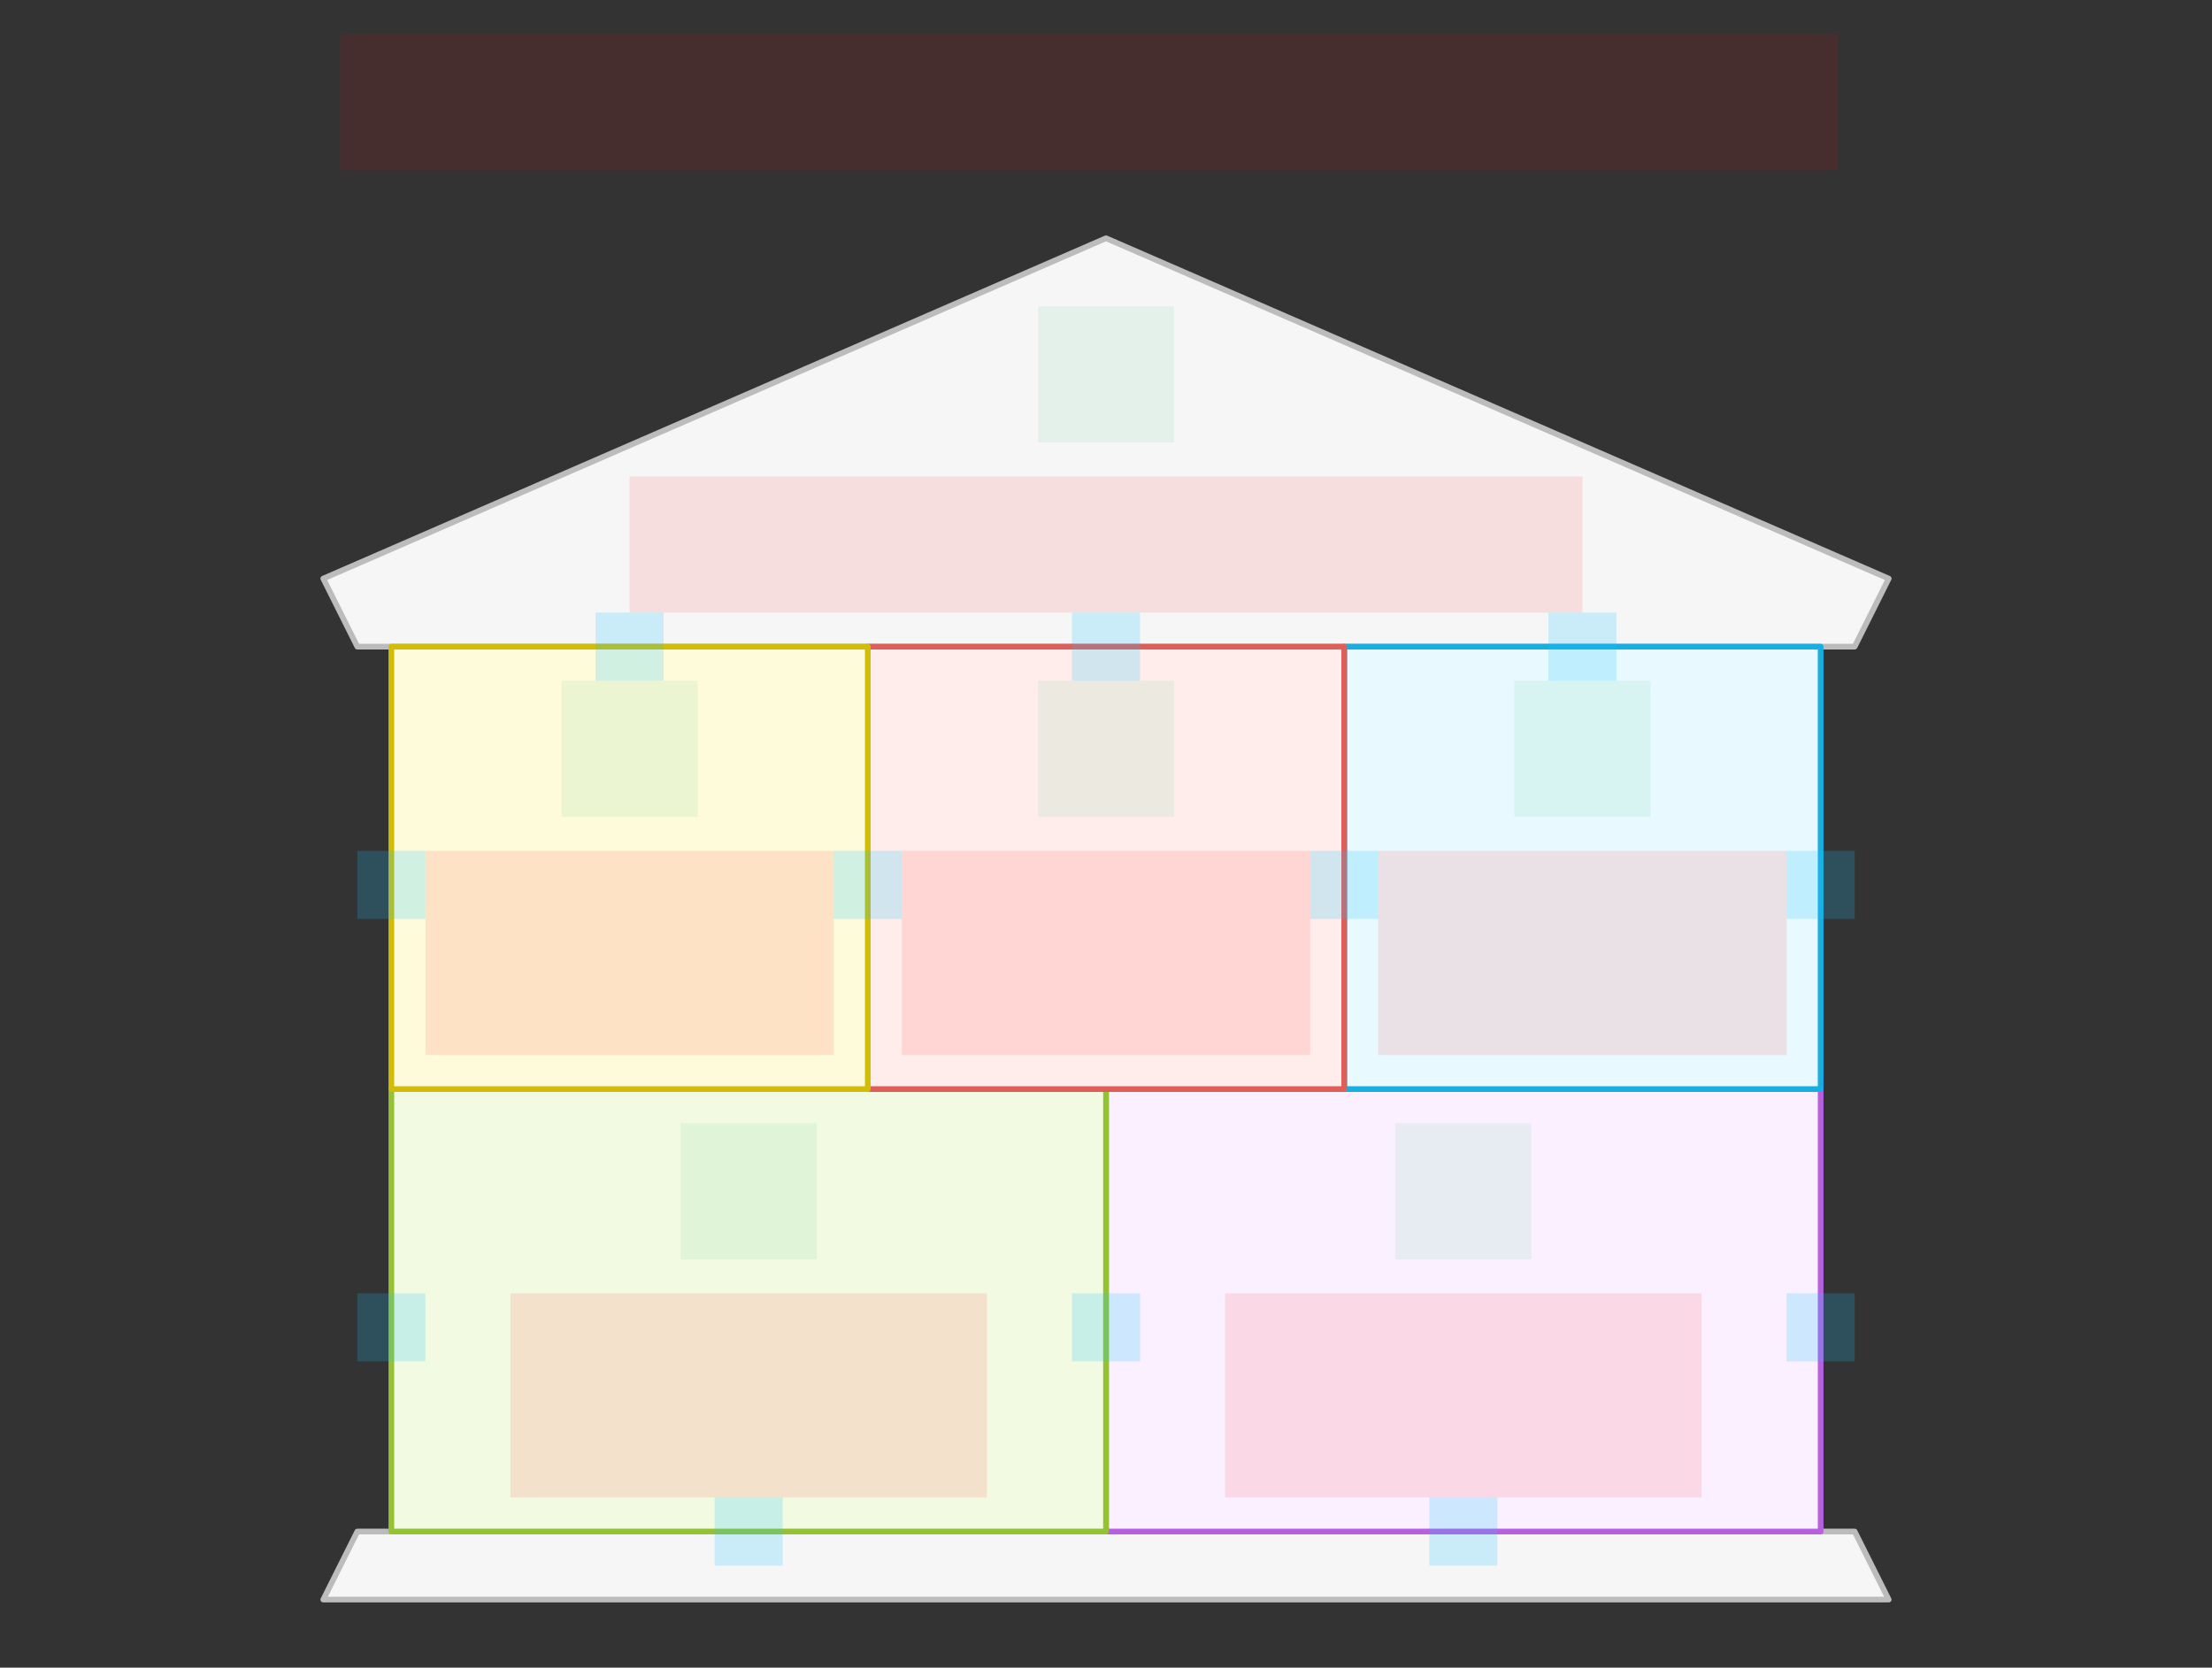
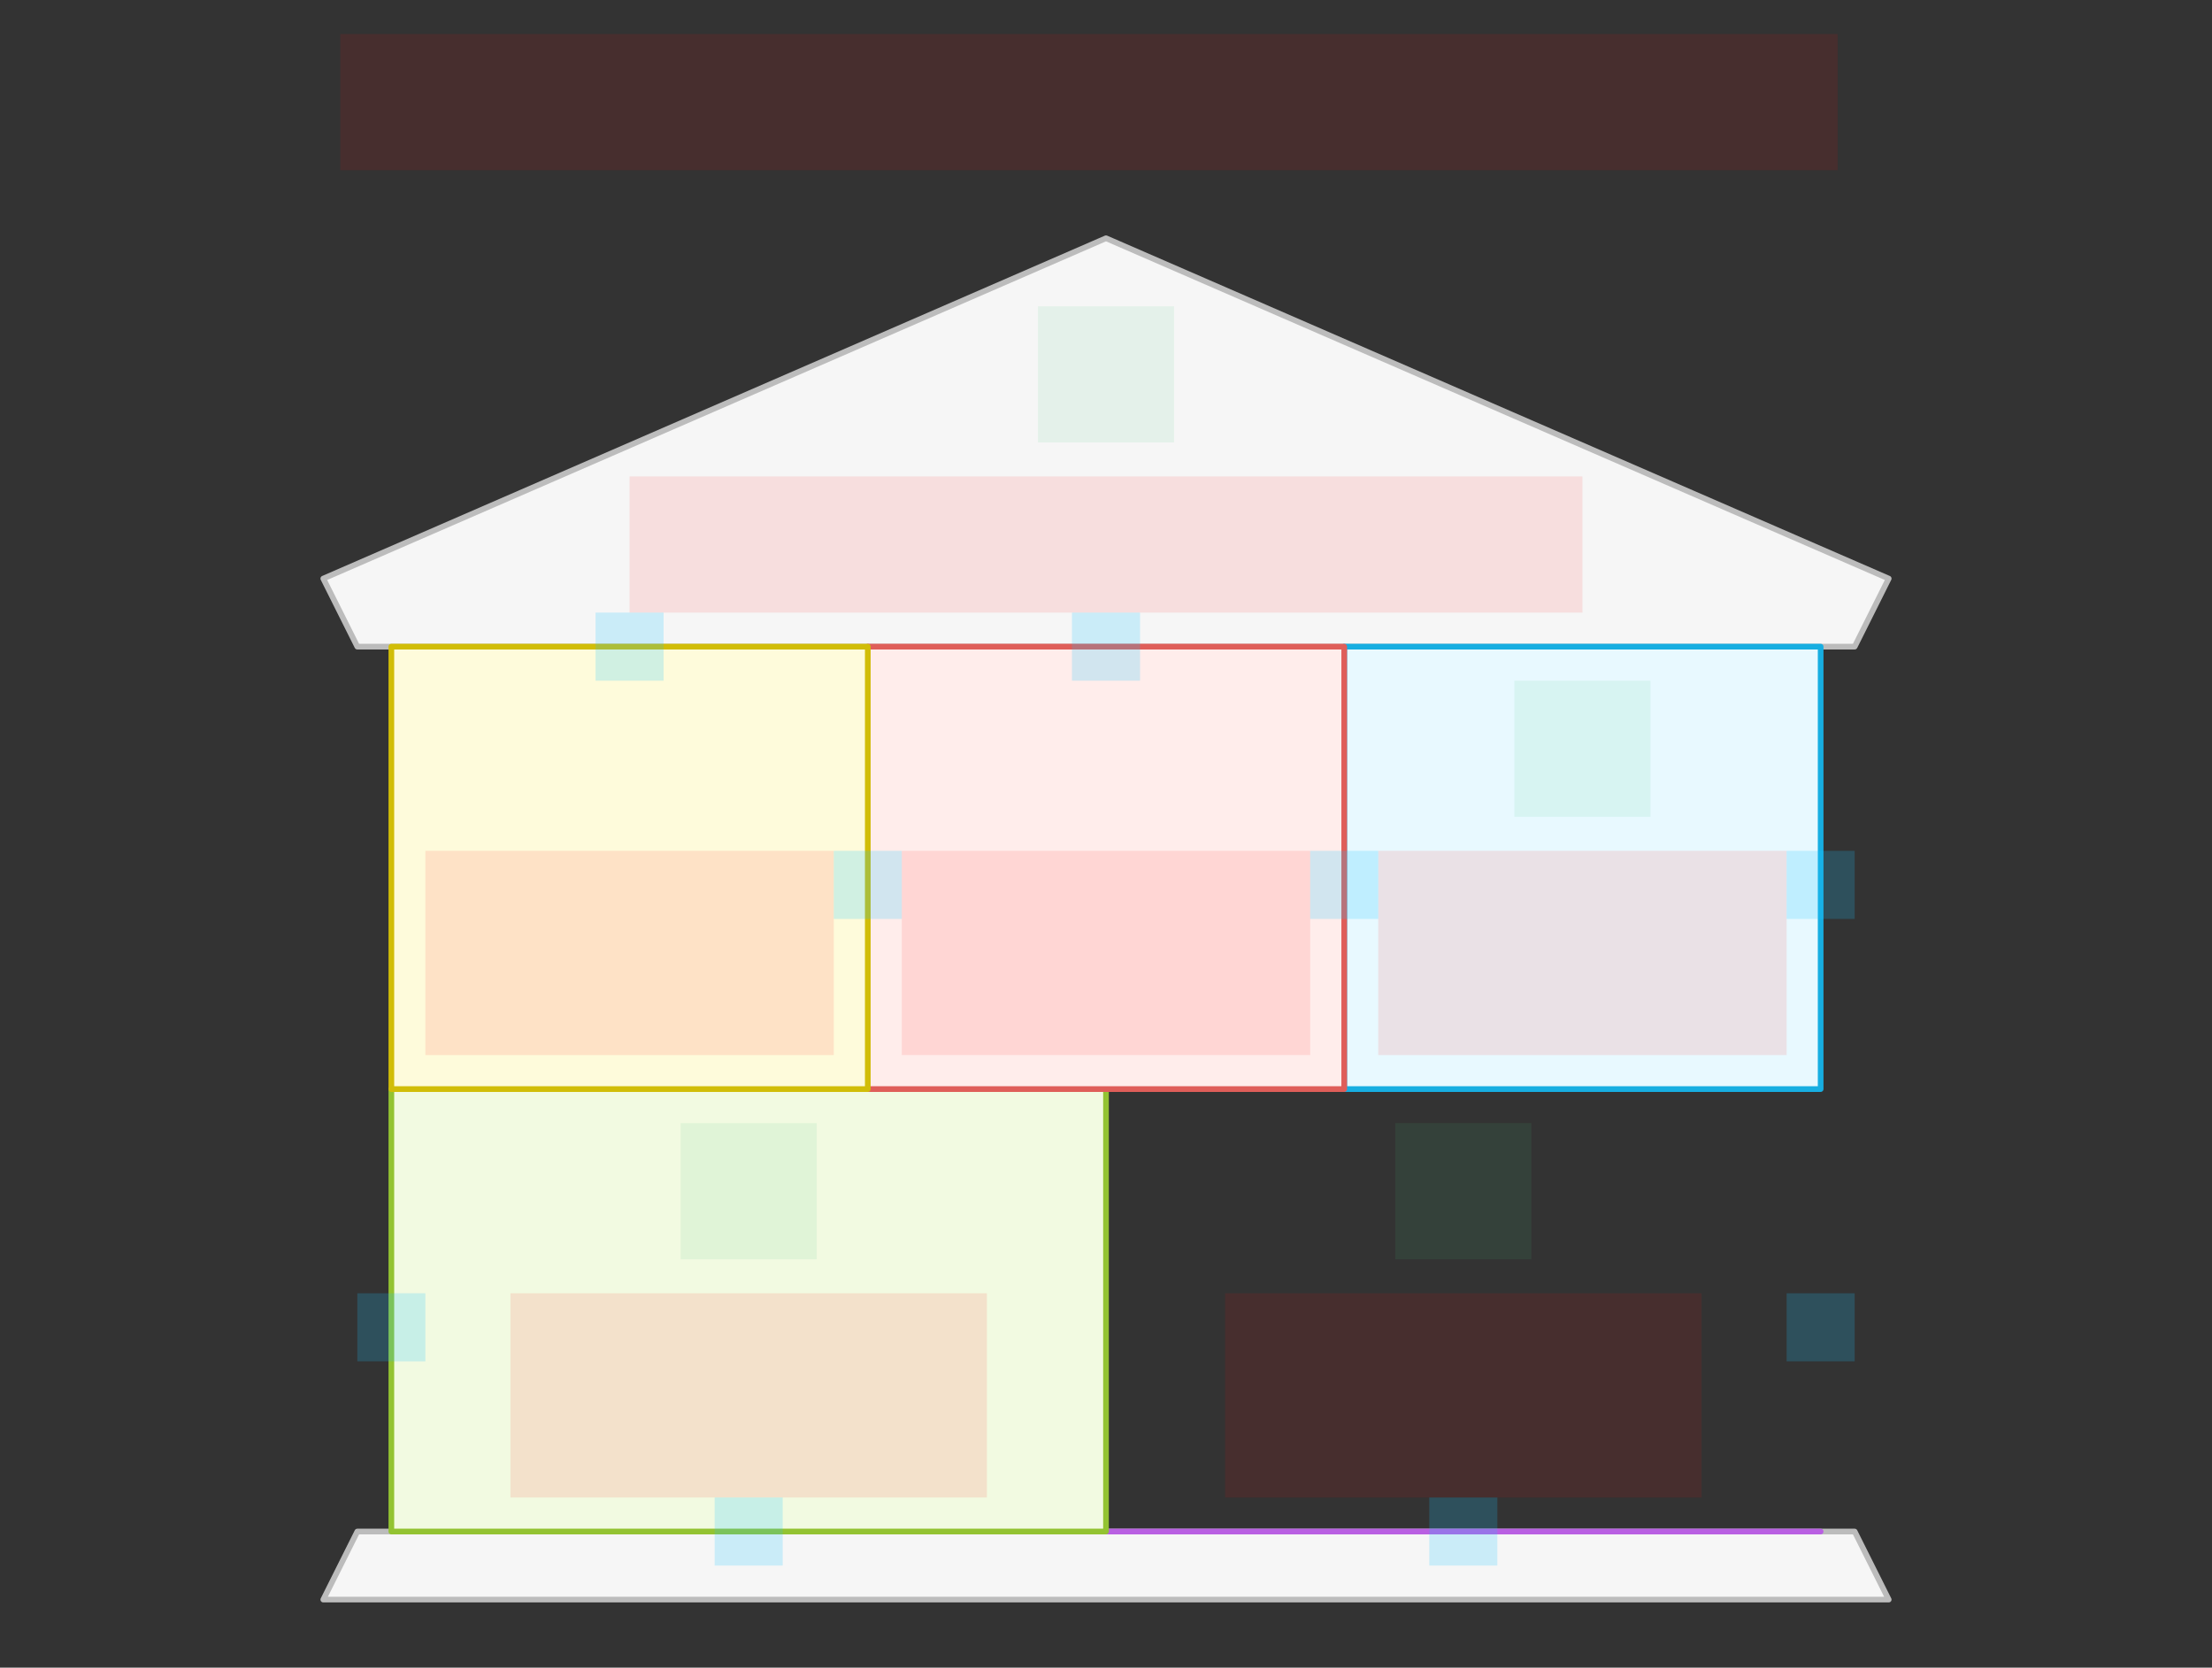
<svg xmlns="http://www.w3.org/2000/svg" width="780" height="588" viewBox="0 0 780 588" fill="none">
  <rect x="0" y="0" width="780" height="588" fill="#333333" stroke="none" />
  <g id="pillars-simple-v1--family--5">
    <g id="lines">
      <g id="common">
        <g id="cu-1">
          <path id="vector" d="M390 84L666 204L654 228H126L114 204L390 84Z" fill="#F6F6F6" stroke="#BCBCBC" stroke-width="2" stroke-linejoin="round" />
          <path id="vector_2" d="M666 564H114L126 540H654L666 564Z" fill="#F6F6F6" stroke="#BCBCBC" stroke-width="2" stroke-linejoin="round" />
        </g>
      </g>
      <g id="g-5">
-         <path id="cu" d="M390 540H642V384H390V540Z" fill="#FAF0FF" stroke="#B960E2" stroke-width="2" stroke-linejoin="round" />
+         <path id="cu" d="M390 540H642H390V540Z" fill="#FAF0FF" stroke="#B960E2" stroke-width="2" stroke-linejoin="round" />
      </g>
      <g id="g-4">
        <path id="cu_2" d="M138 540H390V384H138V540Z" fill="#F2FAE1" stroke="#93C332" stroke-width="2" stroke-linejoin="round" />
      </g>
      <g id="g-3">
        <path id="cu_3" d="M474 384H642V228H474V384Z" fill="#E8F9FF" stroke="#17AEE1" stroke-width="2" stroke-linejoin="round" />
      </g>
      <g id="g-2">
        <path id="cu_4" d="M306 384H390H474V228H306V384Z" fill="#FFEDEB" stroke="#DF5E59" stroke-width="2" stroke-linejoin="round" />
      </g>
      <g id="g-1">
        <path id="cu_5" d="M138 384H306V228H138V384Z" fill="#FEFBDB" stroke="#D1BD08" stroke-width="2" stroke-linejoin="round" />
      </g>
    </g>
    <rect id="tx-ct-1" x="150" y="300" width="144" height="72" fill="#FF0000" fill-opacity="0.1" />
    <rect id="tx-ct-2" x="318" y="300" width="144" height="72" fill="#FF0000" fill-opacity="0.1" />
    <path id="tx-ct-4" d="M180 456H348V528H180V456Z" fill="#FF0000" fill-opacity="0.1" />
    <rect id="tx-ct-3" x="486" y="300" width="144" height="72" fill="#FF0000" fill-opacity="0.1" />
    <path id="tx-ct-5" d="M432 456H600V528H432V456Z" fill="#FF0000" fill-opacity="0.1" />
    <rect id="ic-cc-end" x="366" y="108" width="48" height="48" fill="#3CC57C" fill-opacity="0.1" />
-     <rect id="ic-cc-1" x="198" y="240" width="48" height="48" fill="#3CC57C" fill-opacity="0.1" />
-     <rect id="ic-cc-2" x="366" y="240" width="48" height="48" fill="#3CC57C" fill-opacity="0.1" />
    <rect id="ic-cc-4" x="240" y="396" width="48" height="48" fill="#3CC57C" fill-opacity="0.1" />
    <rect id="ic-cc-3" x="534" y="240" width="48" height="48" fill="#3CC57C" fill-opacity="0.1" />
    <rect id="ic-cc-5" x="492" y="396" width="48" height="48" fill="#3CC57C" fill-opacity="0.1" />
    <rect id="tx-cc-end" x="222" y="168" width="336" height="48" fill="#FF0000" fill-opacity="0.1" />
    <rect id="bt-cc-remove-5" x="504" y="528" width="24" height="24" fill="#1AC6FF" fill-opacity="0.2" />
    <rect id="bt-cc-remove-4" x="252" y="528" width="24" height="24" fill="#1AC6FF" fill-opacity="0.2" />
-     <rect id="bt-cc-remove-3" x="546" y="216" width="24" height="24" fill="#1AC6FF" fill-opacity="0.2" />
    <rect id="bt-cc-remove-2" x="378" y="216" width="24" height="24" fill="#1AC6FF" fill-opacity="0.2" />
    <rect id="bt-cc-remove-1" x="210" y="216" width="24" height="24" fill="#1AC6FF" fill-opacity="0.2" />
    <rect id="bt-cc-add-6" x="630" y="456" width="24" height="24" fill="#1AC6FF" fill-opacity="0.2" />
-     <rect id="bt-cc-add-5" x="378" y="456" width="24" height="24" fill="#1AC6FF" fill-opacity="0.2" />
    <rect id="bt-cc-add-4" x="630" y="300" width="24" height="24" fill="#1AC6FF" fill-opacity="0.2" />
    <rect id="bt-cc-add-4_2" x="126" y="456" width="24" height="24" fill="#1AC6FF" fill-opacity="0.2" />
    <rect id="bt-cc-add-3" x="462" y="300" width="24" height="24" fill="#1AC6FF" fill-opacity="0.2" />
    <rect id="bt-cc-add-2" x="294" y="300" width="24" height="24" fill="#1AC6FF" fill-opacity="0.2" />
-     <rect id="bt-cc-add-1" x="126" y="300" width="24" height="24" fill="#1AC6FF" fill-opacity="0.2" />
    <path id="tx-cb-title" d="M120 12L648 12V60L120 60L120 12Z" fill="#FF0000" fill-opacity="0.1" />
  </g>
</svg>